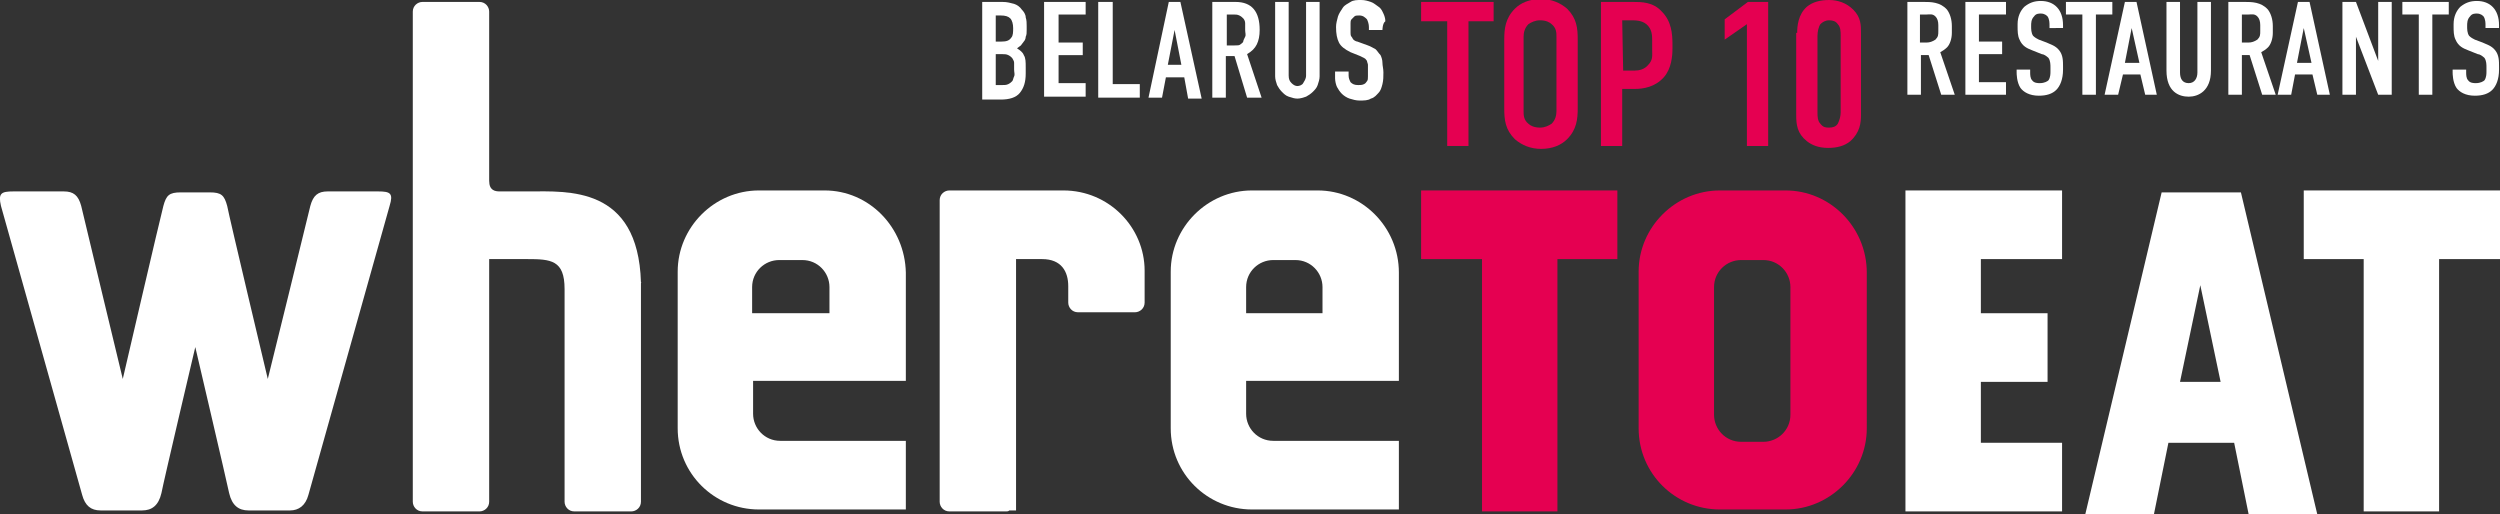
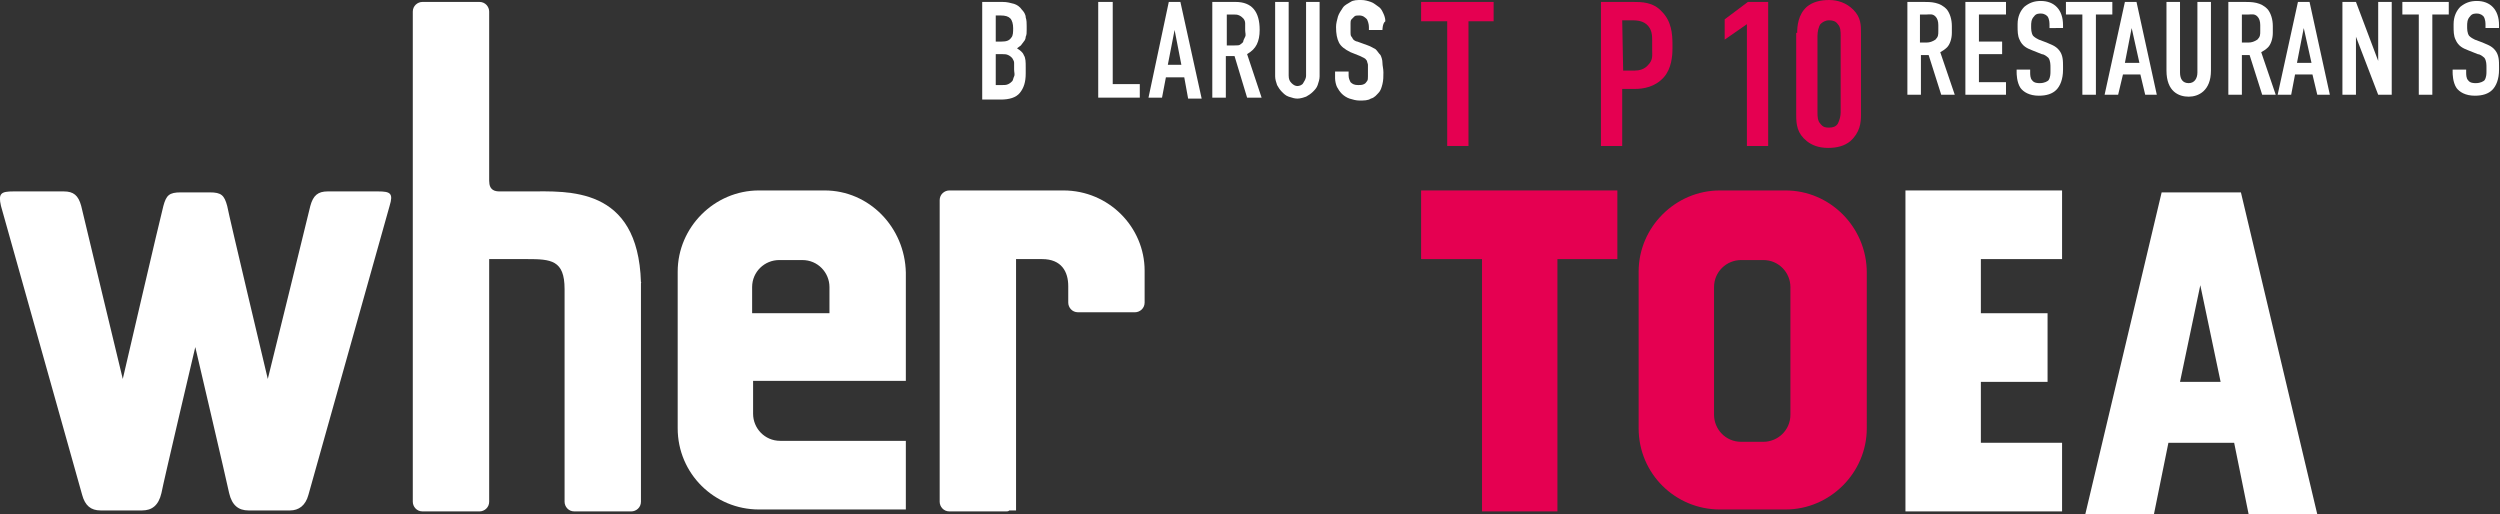
<svg xmlns="http://www.w3.org/2000/svg" version="1.1" id="_Слой_1" x="0px" y="0px" viewBox="0 0 258.6 53.2" style="enable-background:new 0 0 258.6 53.2;" xml:space="preserve">
  <rect x="0" y="0" width="258.6" height="53.2" fill="#333333" stroke="none" />
  <style type="text/css">
	.st0{fill:#E50051;}
	.st1{fill:#FFFFFF;}
</style>
  <path class="st0" d="M184.7,19.7h-6.8c-4.6,0-8.4,3.8-8.4,8.4v16.2c0,4.7,3.8,8.4,8.4,8.4h6.8c4.6,0,8.4-3.8,8.4-8.4V28.2  C193.1,23.5,189.3,19.7,184.7,19.7C184.7,19.7,184.7,19.7,184.7,19.7z M185.2,42.9c0,1.6-1.3,2.8-2.8,2.8h-2.3  c-1.6,0-2.8-1.3-2.8-2.8V29.7c0-1.6,1.3-2.8,2.8-2.8h2.3c1.6,0,2.8,1.3,2.8,2.8V42.9L185.2,42.9z" />
  <polygon class="st0" points="167.3,19.7 147,19.7 147,26.8 153.3,26.8 153.3,52.9 161.1,52.9 161.1,26.8 167.3,26.8 167.3,19.7 " />
  <path class="st1" d="M39.1,19.8h-5.2c-1,0-1.5,0.4-1.8,1.5c-0.2,0.9-4.4,17.9-4.4,17.9s-4-16.8-4.2-17.9c-0.3-1.1-0.6-1.4-1.8-1.4  h-3c-1.2,0-1.5,0.3-1.8,1.4c-0.3,1.1-4.2,17.9-4.2,17.9S8.6,22.2,8.4,21.3c-0.3-1.1-0.8-1.5-1.8-1.5H1.4c-1.3,0-1.6,0.2-1.3,1.5  c0.3,1.1,8.1,28.8,8.4,29.9c0.3,1.1,0.9,1.6,1.9,1.6h4.3c1,0,1.7-0.5,2-1.8c0.2-1.1,3.5-15.1,3.5-15.1s3.3,14.1,3.5,15.1  c0.3,1.3,1,1.8,2,1.8H30c0.9,0,1.6-0.5,1.9-1.6c0.3-1.1,8.1-28.8,8.4-29.9C40.7,20,40.4,19.8,39.1,19.8  C39.1,19.8,39.1,19.8,39.1,19.8z" />
  <path class="st1" d="M66.3,29.2c-0.3-10-7.6-9.4-11.6-9.4h-3c-0.5,0-1.1-0.1-1.1-1.1V1.2c0-0.5-0.4-1-1-1h-5.9c-0.5,0-1,0.4-1,1  v50.7c0,0.5,0.4,1,1,1h5.9c0.5,0,1-0.4,1-1V26.8h3.6c0.1,0,0.2,0,0.3,0c2.5,0,3.9,0.1,3.9,3.1c0,0.1,0,1.1,0,1.2v20.8  c0,0.5,0.4,1,1,1h5.9c0.5,0,1-0.4,1-1V29.3C66.3,29.2,66.4,29.2,66.3,29.2C66.3,29.2,66.3,29.2,66.3,29.2z" />
  <path class="st1" d="M85.3,19.7h-6.8c-4.6,0-8.4,3.8-8.4,8.4v16.2c0,4.7,3.8,8.4,8.4,8.4h15.2v-7.1H81v0h-0.3  c-1.6,0-2.8-1.3-2.8-2.8v-3.4h15.8V28.2C93.6,23.5,89.9,19.7,85.3,19.7L85.3,19.7L85.3,19.7z M85.8,32.4h-8v-2.7  c0-1.6,1.3-2.8,2.8-2.8H83c1.6,0,2.8,1.3,2.8,2.8V32.4L85.8,32.4z" />
-   <path class="st1" d="M136.3,19.7h-6.8c-4.6,0-8.4,3.8-8.4,8.4v16.2c0,4.7,3.8,8.4,8.4,8.4h15.2v-7.1H132v0h-0.3  c-1.6,0-2.8-1.3-2.8-2.8v-3.4h15.8V28.2C144.7,23.5,140.9,19.7,136.3,19.7L136.3,19.7L136.3,19.7z M136.9,32.4h-8v-2.7  c0-1.6,1.3-2.8,2.8-2.8h2.3c1.6,0,2.8,1.3,2.8,2.8V32.4L136.9,32.4z" />
  <path class="st1" d="M110,19.7H98.2c-0.5,0-1,0.4-1,1v31.2c0,0.5,0.4,1,1,1h5.9c0.1,0,0.2,0,0.3-0.1h0.7v-26c0,0,2.8,0,2.7,0  c2,0,2.7,1.3,2.7,2.8l0,1v0.7c0,0.5,0.4,1,1,1h5.9c0.5,0,1-0.4,1-1v-3.3C118.4,23.5,114.7,19.7,110,19.7C110,19.7,110,19.7,110,19.7  z" />
-   <polygon class="st1" points="258.6,19.7 238.3,19.7 238.3,26.8 244.5,26.8 244.5,52.9 252.3,52.9 252.3,26.8 258.6,26.8 258.6,19.7   " />
  <polygon class="st1" points="213.3,26.8 213.3,19.7 197.1,19.7 197.1,23.2 197.1,26.8 197.1,32.4 197.1,39.5 197.1,45.8 197.1,52.9   204.9,52.9 213.3,52.9 213.3,45.8 204.9,45.8 204.9,39.5 211.8,39.5 211.8,32.4 204.9,32.4 204.9,26.8 213.3,26.8 " />
  <path class="st1" d="M232.6,53.2h7.1l-7.9-33.3h-8.2l-7.9,33.3h7.1l1.5-7.4h6.8L232.6,53.2L232.6,53.2z M225.5,39.5l2.1-10l2.1,10  H225.5L225.5,39.5z" />
  <g>
    <path class="st1" d="M199,0.2c0.7,0,1.7,0,2.4,0.8c0.3,0.4,0.5,1,0.5,1.7v0.7c0,0.6-0.2,1.2-0.5,1.5c-0.2,0.2-0.5,0.4-0.7,0.5   l1.5,4.4h-1.4l-1.3-4.1h-0.8v4.1h-1.4V0.2H199L199,0.2z M198.5,4.4h0.8c0.3,0,0.6-0.1,0.9-0.3c0.3-0.3,0.3-0.5,0.3-0.9V2.6   c0-0.4-0.1-0.7-0.3-0.9c-0.3-0.3-0.6-0.2-0.9-0.2h-0.7V4.4L198.5,4.4z" />
    <polygon class="st1" points="203.3,0.2 207.5,0.2 207.5,1.5 204.7,1.5 204.7,4.3 207.1,4.3 207.1,5.6 204.7,5.6 204.7,8.5    207.5,8.5 207.5,9.8 203.3,9.8 203.3,0.2  " />
    <path class="st1" d="M212,2.6c0-0.2,0-0.6-0.2-0.9c-0.1-0.1-0.3-0.3-0.7-0.3c-0.2,0-0.5,0-0.7,0.3c-0.3,0.3-0.3,0.7-0.3,1   c0,0.3,0,0.7,0.2,1c0.2,0.2,0.4,0.3,0.6,0.4l0.8,0.3c0.4,0.2,0.9,0.3,1.3,0.8c0.4,0.5,0.4,1.1,0.4,1.7v0.3c0,1-0.3,1.7-0.7,2.1   c-0.4,0.4-1,0.6-1.8,0.6c-1,0-1.6-0.4-1.9-0.8c-0.4-0.6-0.4-1.5-0.4-1.6V7.2h1.4v0.3c0,0.2,0,0.6,0.2,0.8c0.2,0.3,0.6,0.3,0.8,0.3   c0.5,0,0.8-0.2,0.9-0.3c0.2-0.3,0.2-0.7,0.2-0.9V7c0-0.3,0-0.7-0.2-1c-0.2-0.2-0.5-0.4-0.7-0.4l-1-0.4c-0.5-0.2-1-0.4-1.3-1.1   c-0.2-0.4-0.2-0.9-0.2-1.4V2.5c0-0.8,0.3-1.4,0.7-1.8c0.5-0.4,1-0.6,1.7-0.6c1.4,0,2.3,0.9,2.3,2.5v0.3H212L212,2.6L212,2.6   L212,2.6z" />
    <polygon class="st1" points="218.5,0.2 218.5,1.5 216.8,1.5 216.8,9.8 215.4,9.8 215.4,1.5 213.7,1.5 213.7,0.2 218.5,0.2  " />
    <path class="st1" d="M221.9,9.8l-0.5-2.1h-1.8l-0.5,2.1h-1.4l2.1-9.6h1.2l2.1,9.6H221.9z M220.5,2.9l-0.7,3.6h1.5L220.5,2.9   L220.5,2.9z" />
-     <path class="st1" d="M225.5,0.2v7.3c0,0.7,0.3,1.1,0.9,1.1c0.6,0,0.9-0.5,0.9-1.1V0.2h1.4v7.1c0,2.1-1.3,2.7-2.3,2.7   c-1,0-2.3-0.5-2.3-2.7V0.2H225.5L225.5,0.2z" />
+     <path class="st1" d="M225.5,0.2v7.3c0,0.7,0.3,1.1,0.9,1.1c0.6,0,0.9-0.5,0.9-1.1V0.2h1.4v7.1c0,2.1-1.3,2.7-2.3,2.7   c-1,0-2.3-0.5-2.3-2.7V0.2H225.5z" />
    <path class="st1" d="M232.2,0.2c0.7,0,1.7,0,2.4,0.8c0.3,0.4,0.5,1,0.5,1.7v0.7c0,0.6-0.2,1.2-0.5,1.5c-0.2,0.2-0.5,0.4-0.7,0.5   l1.5,4.4h-1.4l-1.3-4.1h-0.8v4.1h-1.4V0.2H232.2L232.2,0.2z M231.8,4.4h0.8c0.3,0,0.6-0.1,0.9-0.3c0.3-0.3,0.3-0.5,0.3-0.9V2.6   c0-0.4-0.1-0.7-0.3-0.9c-0.3-0.3-0.6-0.2-0.9-0.2h-0.7V4.4L231.8,4.4z" />
    <path class="st1" d="M239.7,9.8l-0.5-2.1h-1.8L237,9.8h-1.4l2.1-9.6h1.2l2.1,9.6H239.7z M238.3,2.9l-0.7,3.6h1.5L238.3,2.9   L238.3,2.9z" />
    <polygon class="st1" points="243.7,0.2 246,6.3 246,0.2 247.4,0.2 247.4,9.8 246,9.8 243.7,3.8 243.7,9.8 242.3,9.8 242.3,0.2    243.7,0.2  " />
    <polygon class="st1" points="253.3,0.2 253.3,1.5 251.6,1.5 251.6,9.8 250.2,9.8 250.2,1.5 248.5,1.5 248.5,0.2 253.3,0.2  " />
    <path class="st1" d="M257.1,2.6c0-0.2,0-0.6-0.2-0.9c-0.1-0.1-0.3-0.3-0.7-0.3c-0.2,0-0.5,0-0.7,0.3c-0.3,0.3-0.3,0.7-0.3,1   c0,0.3,0,0.7,0.2,1c0.2,0.2,0.4,0.3,0.6,0.4l0.8,0.3c0.4,0.2,0.9,0.3,1.3,0.8c0.4,0.5,0.4,1.1,0.4,1.7v0.3c0,1-0.3,1.7-0.7,2.1   c-0.4,0.4-1,0.6-1.8,0.6c-1,0-1.6-0.4-1.9-0.8c-0.4-0.6-0.4-1.5-0.4-1.6V7.2h1.4v0.3c0,0.2,0,0.6,0.2,0.8c0.2,0.3,0.6,0.3,0.8,0.3   c0.5,0,0.8-0.2,0.9-0.3c0.2-0.3,0.2-0.7,0.2-0.9V7c0-0.3,0-0.7-0.2-1c-0.2-0.2-0.5-0.4-0.7-0.4l-1-0.4c-0.5-0.2-1-0.4-1.3-1.1   c-0.2-0.4-0.2-0.9-0.2-1.4V2.5c0-0.8,0.3-1.4,0.7-1.8c0.5-0.4,1-0.6,1.7-0.6c1.4,0,2.3,0.9,2.3,2.5v0.3h-1.4V2.6   C257.1,2.6,257.1,2.6,257.1,2.6z" />
  </g>
  <polygon class="st0" points="154.5,0.2 154.5,2.2 151.9,2.2 151.9,15.1 149.7,15.1 149.7,2.2 147,2.2 147,0.2 154.5,0.2 " />
-   <path class="st0" d="M155.6,4.1c0-1.1,0.1-2.2,1.1-3.2c0.6-0.6,1.5-1,2.7-1c1.1,0,2,0.4,2.7,1c1,1,1.1,2,1.1,3.2v7.1  c0,1.1-0.1,2.2-1.1,3.2c-0.6,0.6-1.5,1-2.7,1c-1.1,0-2-0.4-2.7-1c-1-1-1.1-2-1.1-3.2V4.1L155.6,4.1z M161,3.8c0-0.4,0-0.9-0.5-1.3  c-0.2-0.2-0.6-0.4-1.2-0.4c-0.5,0-0.9,0.2-1.2,0.4c-0.4,0.4-0.5,0.9-0.5,1.3v7.7c0,0.4,0,0.9,0.5,1.3c0.2,0.2,0.6,0.4,1.2,0.4  c0.5,0,0.9-0.2,1.2-0.4c0.4-0.4,0.5-0.9,0.5-1.3V3.8C161,3.8,161,3.8,161,3.8z" />
  <path class="st0" d="M165.7,0.2h3.2c0.9,0,2.1,0,3,1c1,1,1.1,2.3,1.1,3.4V5c0,0.8-0.1,2.1-0.9,3c-0.9,1-2.1,1.2-3,1.2h-1.3v5.9h-2.2  V0.2L165.7,0.2z M167.9,7.3h1.2c0.4,0,1-0.1,1.4-0.6c0.5-0.5,0.4-1,0.4-1.5v-1c0-0.5,0-1.2-0.6-1.7c-0.5-0.4-1.1-0.4-1.7-0.4h-0.8  L167.9,7.3L167.9,7.3L167.9,7.3z" />
  <polygon class="st0" points="180.7,2.5 178.4,4.1 178.4,2 180.8,0.2 182.9,0.2 182.9,15.1 180.7,15.1 180.7,2.5 " />
  <path class="st0" d="M185.9,3.4c0-0.7,0.1-1.9,1-2.7c0.6-0.5,1.4-0.7,2.3-0.7c0.9,0,1.8,0.3,2.5,1c0.8,0.8,0.8,1.6,0.8,2.4v8.5  c0,0.8-0.1,1.8-1.1,2.7c-0.6,0.5-1.4,0.7-2.3,0.7c-1,0-1.7-0.3-2.2-0.7c-1-0.8-1.1-1.7-1.1-2.7V3.4L185.9,3.4z M190.4,3.7  c0-0.4,0-0.9-0.3-1.2c-0.2-0.3-0.5-0.4-0.9-0.4c-0.4,0-0.7,0.2-0.9,0.4c-0.2,0.3-0.3,0.8-0.3,1.2v7.9c0,0.4,0,0.9,0.3,1.2  c0.3,0.4,0.6,0.4,0.9,0.4c0.4,0,0.7-0.1,0.9-0.4c0.2-0.4,0.3-0.8,0.3-1.2V3.7L190.4,3.7z" />
  <g>
    <path class="st1" d="M101.6,0.2h2.1c0.5,0,0.8,0.1,1.2,0.2c0.3,0.1,0.6,0.3,0.8,0.6c0.2,0.2,0.4,0.5,0.4,0.8   c0.1,0.3,0.1,0.6,0.1,0.9v0.4c0,0.3,0,0.5-0.1,0.7c0,0.2-0.1,0.4-0.2,0.5c-0.1,0.1-0.2,0.3-0.3,0.4c-0.1,0.1-0.3,0.2-0.4,0.3   c0.3,0.2,0.6,0.4,0.7,0.7c0.2,0.3,0.2,0.7,0.2,1.3v0.6c0,0.9-0.2,1.5-0.6,2c-0.4,0.5-1.1,0.7-2,0.7h-1.9V0.2z M103,4.3h0.6   c0.5,0,0.8-0.1,1-0.4c0.2-0.2,0.2-0.6,0.2-1c0-0.4-0.1-0.8-0.3-1c-0.2-0.2-0.5-0.3-1-0.3H103V4.3z M103,8.8h0.6   c0.3,0,0.5,0,0.7-0.1c0.2-0.1,0.3-0.2,0.4-0.3c0.1-0.1,0.1-0.3,0.2-0.5s0-0.4,0-0.7c0-0.3,0-0.5,0-0.7c0-0.2-0.1-0.3-0.2-0.5   c-0.1-0.1-0.2-0.2-0.4-0.3c-0.2-0.1-0.4-0.1-0.6-0.1H103V8.8z" />
-     <path class="st1" d="M108,0.2h4.3v1.3h-2.8v2.9h2.5v1.3h-2.5v2.9h2.8v1.4H108V0.2z" />
    <path class="st1" d="M113.7,0.2h1.4v8.5h2.8v1.4h-4.3V0.2z" />
    <path class="st1" d="M120.9,0.2h1.2l2.2,10h-1.4L122.5,8h-1.9l-0.4,2.1h-1.4L120.9,0.2z M121.5,3.1L121.5,3.1l-0.7,3.6h1.4   L121.5,3.1z" />
    <path class="st1" d="M125.5,0.2h2.3c1.7,0,2.5,1,2.5,2.9c0,0.6-0.1,1.1-0.3,1.5c-0.2,0.4-0.5,0.7-1,1l1.5,4.5h-1.5l-1.3-4.3h-0.9   v4.3h-1.4V0.2z M126.9,4.7h0.8c0.3,0,0.5,0,0.6-0.1c0.1-0.1,0.3-0.2,0.3-0.3s0.1-0.3,0.2-0.5s0-0.4,0-0.7s0-0.5,0-0.7   s-0.1-0.4-0.2-0.5c-0.1-0.1-0.2-0.2-0.4-0.3c-0.2-0.1-0.4-0.1-0.6-0.1h-0.7V4.7z" />
    <path class="st1" d="M136.5,7.9c0,0.3-0.1,0.6-0.2,0.9c-0.1,0.3-0.3,0.5-0.5,0.7c-0.2,0.2-0.5,0.4-0.7,0.5   c-0.3,0.1-0.6,0.2-0.9,0.2s-0.6-0.1-0.9-0.2c-0.3-0.1-0.5-0.3-0.7-0.5c-0.2-0.2-0.4-0.5-0.5-0.7c-0.1-0.3-0.2-0.6-0.2-0.9V0.2h1.4   v7.6c0,0.4,0.1,0.6,0.3,0.8s0.4,0.3,0.6,0.3s0.5-0.1,0.6-0.3s0.3-0.4,0.3-0.8V0.2h1.4V7.9z" />
    <path class="st1" d="M143,3.1h-1.4V2.8c0-0.3-0.1-0.6-0.2-0.8c-0.2-0.2-0.4-0.4-0.8-0.4c-0.2,0-0.4,0-0.5,0.1s-0.2,0.2-0.3,0.3   c-0.1,0.1-0.1,0.3-0.1,0.4c0,0.2,0,0.3,0,0.5c0,0.2,0,0.4,0,0.5c0,0.1,0,0.3,0.1,0.4c0.1,0.1,0.1,0.2,0.2,0.3   c0.1,0.1,0.3,0.2,0.4,0.2l1.1,0.4c0.3,0.1,0.6,0.3,0.8,0.4c0.2,0.2,0.3,0.4,0.5,0.6c0.1,0.2,0.2,0.5,0.2,0.8c0,0.3,0.1,0.6,0.1,1   c0,0.4,0,0.8-0.1,1.2s-0.2,0.7-0.4,0.9s-0.4,0.5-0.8,0.6c-0.3,0.2-0.7,0.2-1.2,0.2c-0.3,0-0.7-0.1-1-0.2s-0.6-0.3-0.8-0.5   c-0.2-0.2-0.4-0.5-0.5-0.7s-0.2-0.6-0.2-0.9V7.4h1.4v0.4c0,0.3,0.1,0.5,0.2,0.7c0.2,0.2,0.4,0.3,0.8,0.3c0.2,0,0.4,0,0.6-0.1   s0.2-0.2,0.3-0.3c0.1-0.1,0.1-0.3,0.1-0.5c0-0.2,0-0.4,0-0.6c0-0.3,0-0.5,0-0.6s-0.1-0.3-0.1-0.4c-0.1-0.1-0.1-0.2-0.3-0.3   s-0.2-0.1-0.4-0.2l-1-0.4c-0.6-0.3-1-0.6-1.2-1c-0.2-0.4-0.3-0.9-0.3-1.6c0-0.4,0.1-0.7,0.2-1.1c0.1-0.3,0.3-0.6,0.5-0.9   s0.5-0.4,0.8-0.6s0.7-0.2,1.1-0.2c0.4,0,0.7,0.1,1,0.2c0.3,0.1,0.5,0.3,0.8,0.5s0.4,0.5,0.5,0.7s0.2,0.5,0.2,0.8   C143,2.4,143,3.1,143,3.1z" />
  </g>
</svg>